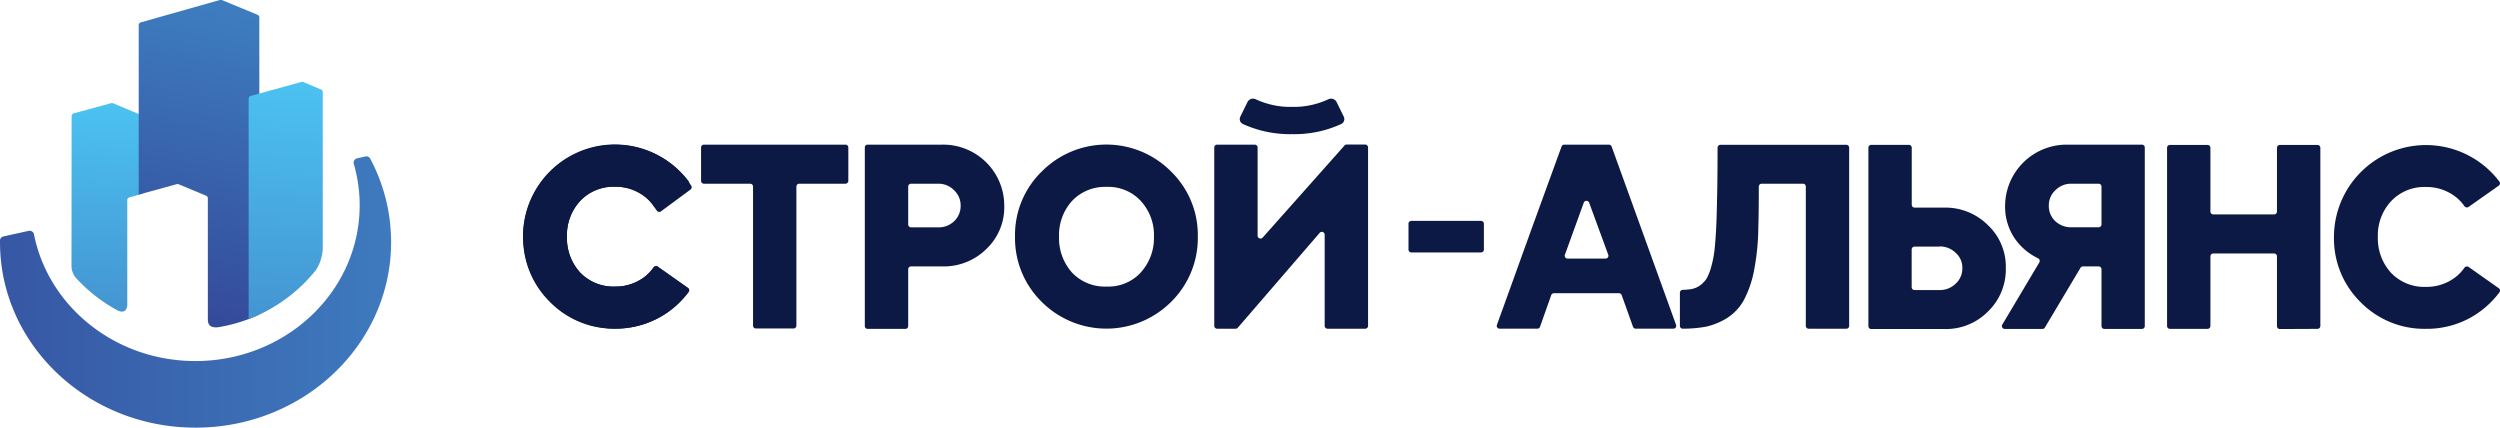
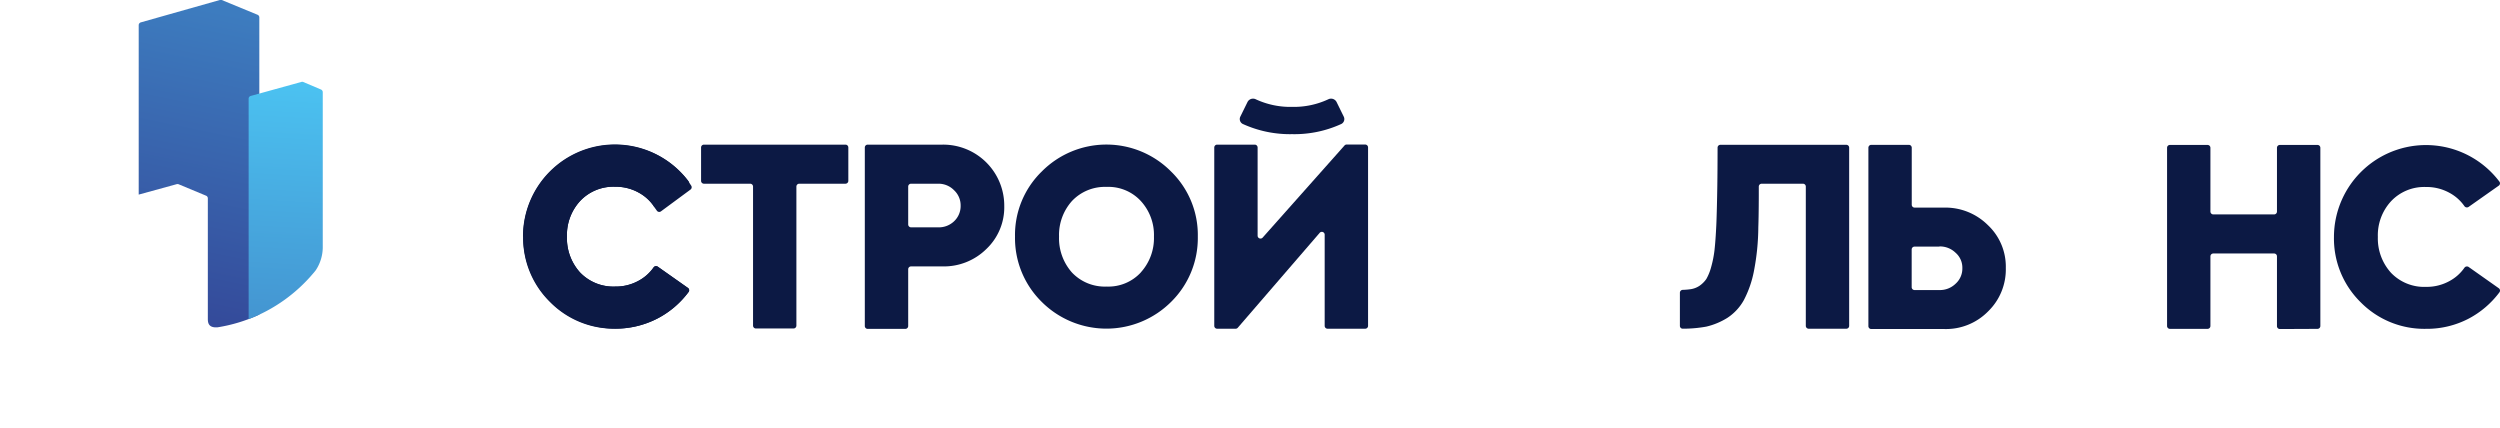
<svg xmlns="http://www.w3.org/2000/svg" xmlns:xlink="http://www.w3.org/1999/xlink" viewBox="0 0 737.01 126.07">
  <defs>
    <style>.cls-1,.cls-2{fill:#0c1944;}.cls-1,.cls-3,.cls-4,.cls-5,.cls-6{fill-rule:evenodd;}.cls-3{fill:url(#GradientFill_1);}.cls-4{fill:url(#GradientFill_2);}.cls-5{fill:url(#GradientFill_3);}.cls-6{fill:url(#GradientFill_1-2);}</style>
    <linearGradient id="GradientFill_1" x1="32.37" y1="30.85" x2="29.29" y2="90.99" gradientUnits="userSpaceOnUse">
      <stop offset="0" stop-color="#4bc2f1" />
      <stop offset="1" stop-color="#4495d1" />
    </linearGradient>
    <linearGradient id="GradientFill_2" y1="86.08" x2="115.3" y2="86.08" gradientUnits="userSpaceOnUse">
      <stop offset="0" stop-color="#3757a4" />
      <stop offset="1" stop-color="#3e7abe" />
    </linearGradient>
    <linearGradient id="GradientFill_3" x1="68.18" y1="4.02" x2="49.73" y2="93.23" gradientUnits="userSpaceOnUse">
      <stop offset="0" stop-color="#3d7cbf" />
      <stop offset="1" stop-color="#344a9a" />
    </linearGradient>
    <linearGradient id="GradientFill_1-2" x1="85.72" y1="24.51" x2="81.82" y2="93.93" xlink:href="#GradientFill_1" />
  </defs>
  <g id="Слой_2" data-name="Слой 2">
    <g id="Слой_1-2" data-name="Слой 1">
-       <path class="cls-1" d="M460.36,43.19a.84.84,0,0,1,.79-.55h13.16a.86.86,0,0,1,.8.55l19,52.58a.84.84,0,0,1-.8,1.13H482.22a.86.86,0,0,1-.8-.56L478.08,87a.86.86,0,0,0-.8-.56H458.11a.86.86,0,0,0-.8.56L454,96.34a.85.85,0,0,1-.79.56H442.1a.84.84,0,0,1-.8-1.13c2.43-6.68,6.34-17.55,10.41-28.83q6.27-17.23,8.65-23.75Zm8.13,16.56a.85.85,0,0,0-1.59,0L461.34,75.1a.84.84,0,0,0,.8,1.13h11.18a.84.84,0,0,0,.8-1.13Z" />
      <path class="cls-1" d="M496.08,96.9a.83.83,0,0,1-.84-.84V86.3a.86.86,0,0,1,.84-.85,19.68,19.68,0,0,0,2.43-.21,6.39,6.39,0,0,0,2.53-1,8,8,0,0,0,2-2,14.82,14.82,0,0,0,1.41-3.49,32.41,32.41,0,0,0,1-5.06c.2-1.83.38-4.24.52-7.21s.25-8.41.3-11.68c.05-3.08.07-6.83.08-11.27a.83.83,0,0,1,.84-.84h37.11a.83.83,0,0,1,.84.84V96.06a.84.84,0,0,1-.84.85h-11.1a.85.85,0,0,1-.84-.85V55a.84.84,0,0,0-.84-.84H519.35a.84.84,0,0,0-.85.84c0,2.92,0,8-.14,12a70,70,0,0,1-1.27,12.79,31,31,0,0,1-3,8.69,14.87,14.87,0,0,1-4.83,5.21,20.53,20.53,0,0,1-6.24,2.6A38.48,38.48,0,0,1,496.08,96.9Z" />
      <path class="cls-1" d="M562.75,42.7a.85.85,0,0,1,.84.84V60.36a.84.84,0,0,0,.85.84h8.82A17.75,17.75,0,0,1,586,66.33,16.78,16.78,0,0,1,591.32,79a17.23,17.23,0,0,1-5.21,12.79A17.41,17.41,0,0,1,573.26,97H551.65a.85.85,0,0,1-.84-.85V43.54a.85.85,0,0,1,.84-.84Zm9,30h-7.33a.85.85,0,0,0-.85.85V84.66a.85.85,0,0,0,.85.85h7.33a6.61,6.61,0,0,0,4.76-1.86,6,6,0,0,0,2-4.61,5.82,5.82,0,0,0-2-4.53A6.61,6.61,0,0,0,571.77,72.65Z" />
-       <path class="cls-1" d="M614.07,78.54a.83.83,0,0,0-.73.41l-10.5,17.61a.82.82,0,0,1-.72.41H591a.84.84,0,0,1-.72-1.27L601.2,77.36a.88.88,0,0,0-.39-1.23A17.38,17.38,0,0,1,594,70.36a16.61,16.61,0,0,1-2.89-9.59,18.15,18.15,0,0,1,18.21-18.13h22.12a.84.84,0,0,1,.85.84V96.13a.84.84,0,0,1-.85.84H620.38a.84.84,0,0,1-.85-.84V79.38a.84.84,0,0,0-.84-.84ZM618.69,67a.85.85,0,0,0,.84-.85V55a.84.84,0,0,0-.84-.84h-8a6.45,6.45,0,0,0-4.76,1.93A6,6,0,0,0,604,60.62a6.12,6.12,0,0,0,1.93,4.61A6.75,6.75,0,0,0,610.69,67Z" />
      <path class="cls-1" d="M672.11,97a.85.85,0,0,1-.85-.85V75.58a.84.84,0,0,0-.84-.85H652.48a.85.85,0,0,0-.84.85V96.1a.85.85,0,0,1-.84.85H639.7a.84.84,0,0,1-.84-.85V43.57a.83.83,0,0,1,.84-.84h11.1a.84.84,0,0,1,.84.84v18.8a.85.85,0,0,0,.84.84h17.94a.84.84,0,0,0,.84-.84V43.57a.84.84,0,0,1,.85-.84H683.2a.84.84,0,0,1,.85.84V96.1a.85.85,0,0,1-.85.85Z" />
      <path class="cls-1" d="M162.11,89a26.38,26.38,0,0,1-7.88-19.26A27.12,27.12,0,0,1,203,53.48a.82.82,0,0,1-.19,1.16l-8.91,6.28a.89.89,0,0,1-1.23-.24,12.77,12.77,0,0,0-4.42-3.92,13.86,13.86,0,0,0-6.91-1.71A13.46,13.46,0,0,0,171,59.28a14.8,14.8,0,0,0-3.86,10.48A15,15,0,0,0,171,80.32a13.59,13.59,0,0,0,10.33,4.16,13.86,13.86,0,0,0,6.91-1.71,12.77,12.77,0,0,0,4.42-3.92.89.89,0,0,1,1.23-.24l8.91,6.28a.83.83,0,0,1,.19,1.17,26.71,26.71,0,0,1-21.66,10.83A26.35,26.35,0,0,1,162.11,89Z" />
      <path class="cls-1" d="M695.94,89.11a26.33,26.33,0,0,1-7.88-19.25,27.13,27.13,0,0,1,48.79-16.3.84.84,0,0,1-.2,1.17L727.75,61a.9.9,0,0,1-1.24-.24,12.65,12.65,0,0,0-4.41-3.92,13.88,13.88,0,0,0-6.91-1.71,13.43,13.43,0,0,0-10.33,4.23A14.81,14.81,0,0,0,701,69.86a15.06,15.06,0,0,0,3.87,10.55,13.52,13.52,0,0,0,10.33,4.16,13.88,13.88,0,0,0,6.91-1.71,12.65,12.65,0,0,0,4.41-3.92.9.9,0,0,1,1.24-.24l8.9,6.28a.84.84,0,0,1,.2,1.17,27,27,0,0,1-9.1,7.79,26.62,26.62,0,0,1-12.56,3A26.34,26.34,0,0,1,695.94,89.11Z" />
      <path class="cls-1" d="M235.63,54.16a.84.84,0,0,0-.85.84V96a.85.85,0,0,1-.84.84h-11.1A.85.85,0,0,1,222,96V55a.84.84,0,0,0-.85-.84H207.53a.85.85,0,0,1-.85-.85V43.48a.84.84,0,0,1,.85-.84h41.72a.84.84,0,0,1,.84.84v9.83a.85.85,0,0,1-.84.85Z" />
      <path class="cls-1" d="M277.85,78.54h-9.27a.84.84,0,0,0-.84.84V96.11a.85.85,0,0,1-.85.85H255.8a.85.85,0,0,1-.85-.85V43.48a.84.84,0,0,1,.85-.84h22.05a18,18,0,0,1,18.21,18.13,16.92,16.92,0,0,1-5.28,12.64,17.85,17.85,0,0,1-12.93,5.13Zm-9.27-24.38a.84.84,0,0,0-.84.84V66.17a.85.85,0,0,0,.84.85h8a6.5,6.5,0,0,0,4.69-1.79,6.16,6.16,0,0,0,1.93-4.61,6.08,6.08,0,0,0-1.93-4.53,6.38,6.38,0,0,0-4.69-1.93Z" />
      <path class="cls-1" d="M345.24,89a27,27,0,0,1-38.13,0,26.38,26.38,0,0,1-7.88-19.26,26.1,26.1,0,0,1,7.88-19.17,26.83,26.83,0,0,1,38.13,0,26.1,26.1,0,0,1,7.88,19.17A26.38,26.38,0,0,1,345.24,89Zm-8.92-8.7a15.05,15.05,0,0,0,3.87-10.56,14.8,14.8,0,0,0-3.87-10.48,13,13,0,0,0-10.11-4.16A13.32,13.32,0,0,0,316,59.28a15,15,0,0,0-3.79,10.48A15.22,15.22,0,0,0,316,80.32a13.32,13.32,0,0,0,10.25,4.16A13,13,0,0,0,336.32,80.32Z" />
      <path class="cls-1" d="M380.94,31.51a24,24,0,0,0,10.63-2.23,1.83,1.83,0,0,1,2.45.78l2.12,4.32a1.61,1.61,0,0,1-.72,2.17,33.17,33.17,0,0,1-14.48,3,33.55,33.55,0,0,1-14.55-3,1.62,1.62,0,0,1-.73-2.18l2.12-4.31a1.83,1.83,0,0,1,2.45-.78,24.21,24.21,0,0,0,10.71,2.23Zm-22.13,65.4a.85.85,0,0,1-.84-.85V43.49a.85.85,0,0,1,.84-.85h11.1a.85.85,0,0,1,.84.85v26a.85.85,0,0,0,1.48.56l24.14-27.16a.84.84,0,0,1,.63-.28h5.46a.85.85,0,0,1,.85.85V96.06a.85.85,0,0,1-.85.85H391.37a.85.85,0,0,1-.85-.85V69.26A.84.84,0,0,0,389,68.7L364.91,96.61a.83.83,0,0,1-.64.3Z" />
-       <path class="cls-2" d="M416.07,65.12h20.54a.85.85,0,0,1,.85.85v7.6a.85.85,0,0,1-.85.85H416.07a.84.84,0,0,1-.84-.84V66A.84.84,0,0,1,416.07,65.12Z" />
      <path class="cls-1" d="M154.23,69.76a27.2,27.2,0,0,0,39.69,24.09,26.82,26.82,0,0,0,9.1-7.79.83.83,0,0,0-.19-1.17l-8.91-6.28a.89.89,0,0,0-1.23.24,12.77,12.77,0,0,1-4.42,3.92,13.86,13.86,0,0,1-6.91,1.71A13.59,13.59,0,0,1,171,80.32a15,15,0,0,1-3.86-10.56A14.8,14.8,0,0,1,171,59.28a13.46,13.46,0,0,1,10.33-4.23,13.86,13.86,0,0,1,6.91,1.71,12.77,12.77,0,0,1,4.42,3.92l0,.06,0,0,1,1.39a.85.85,0,0,0,1.18.19l8.73-6.44a.85.85,0,0,0,.2-1.15l-.75-1.13-.05-.07a.18.18,0,0,0,0-.07,27.09,27.09,0,0,0-48.79,16.28Z" />
-       <path class="cls-3" d="M21.08,78.19a5.49,5.49,0,0,0,1.46,3.91,47,47,0,0,0,12.13,9.42h0c2,.94,2.72-.18,2.85-1.51V59a.83.83,0,0,1,.62-.81l4-1.12V34.7a.84.84,0,0,0-.52-.78l-8.34-3.5a.83.83,0,0,0-.54,0l-11,3a.85.85,0,0,0-.63.82Z" />
-       <path class="cls-4" d="M1,69.7a1.25,1.25,0,0,0-1,1.2v.49c0,30.2,25.81,54.68,57.65,54.68s57.65-24.48,57.65-54.68a52.15,52.15,0,0,0-6.17-24.64,1.25,1.25,0,0,0-1.37-.63l-2.46.55a1.29,1.29,0,0,0-1,1.63,44,44,0,0,1,1.73,12.21c0,25.36-21.69,45.93-48.43,45.93-23.66,0-43.36-16.1-47.59-37.38a1.3,1.3,0,0,0-1.54-1Z" />
      <path class="cls-5" d="M40.89,94.3a46.38,46.38,0,0,0,15.88,2.78h0A46.38,46.38,0,0,1,40.89,94.3ZM61.27,94V58.47a.84.84,0,0,0-.52-.78L52.61,54.3a.86.86,0,0,0-.55,0L40.89,57.37V7.42a.86.86,0,0,1,.61-.82L64.81,0a.87.87,0,0,1,.55,0L75.92,4.35a.85.85,0,0,1,.53.79V92.73a46.33,46.33,0,0,1-12.28,3.76c-2.64.22-2.9-1.26-2.9-2.45Z" />
      <path class="cls-6" d="M93.08,79.68a12.36,12.36,0,0,0,2.07-6.58V27.17a.86.86,0,0,0-.52-.78l-5.26-2.23a.86.86,0,0,0-.55,0l-14.9,4.12a.83.83,0,0,0-.62.81v65A46.7,46.7,0,0,0,92.4,80.51v0l.16-.18Z" />
    </g>
  </g>
</svg>